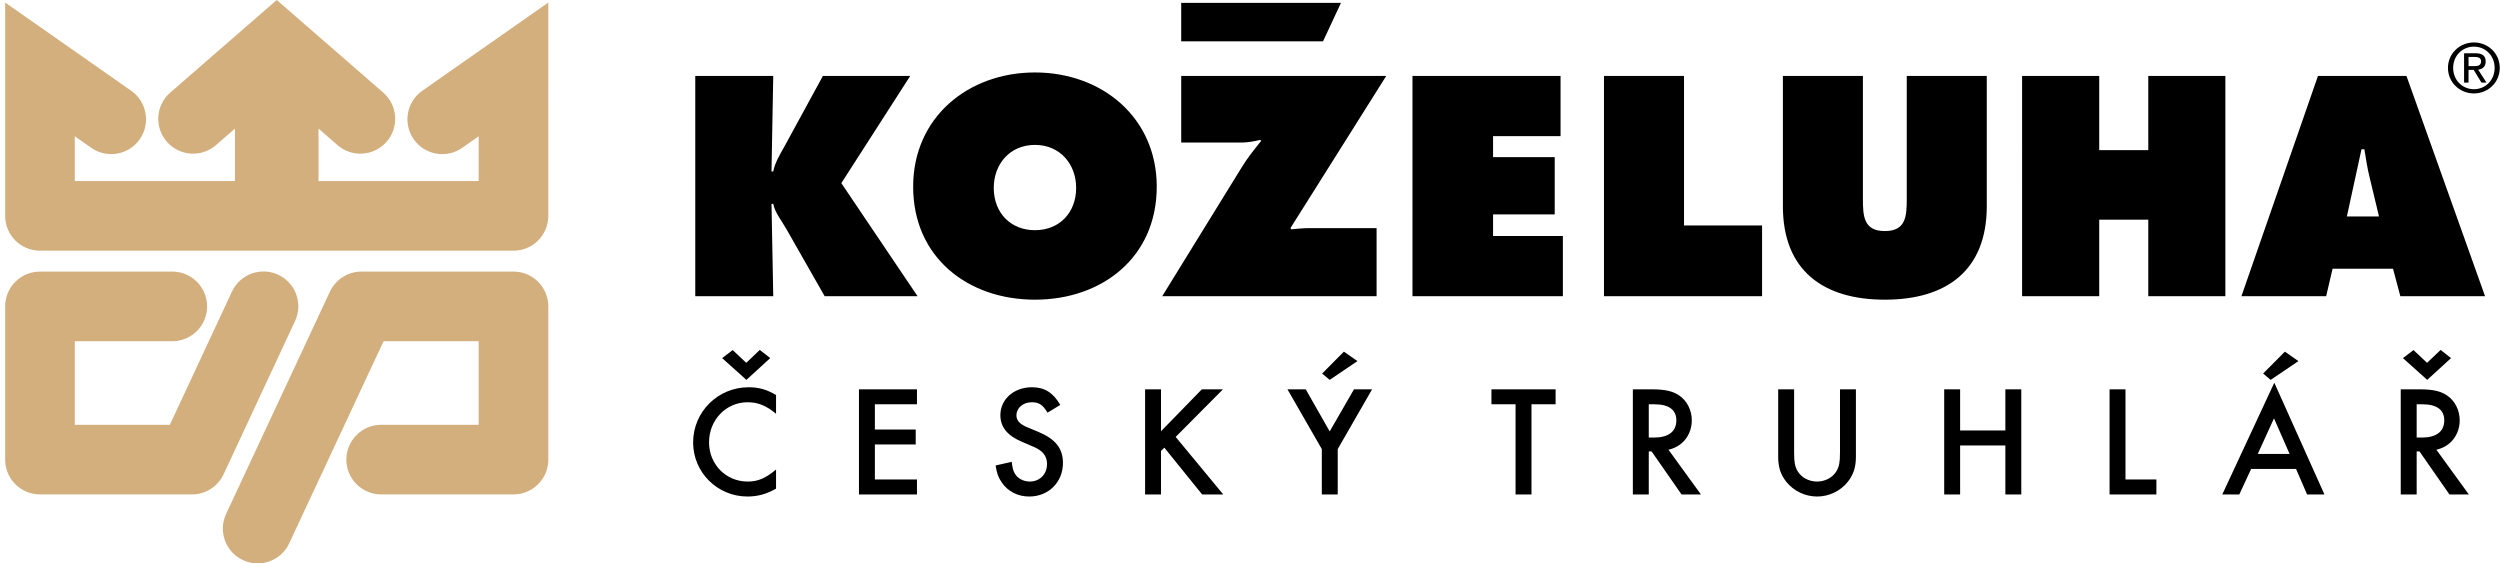
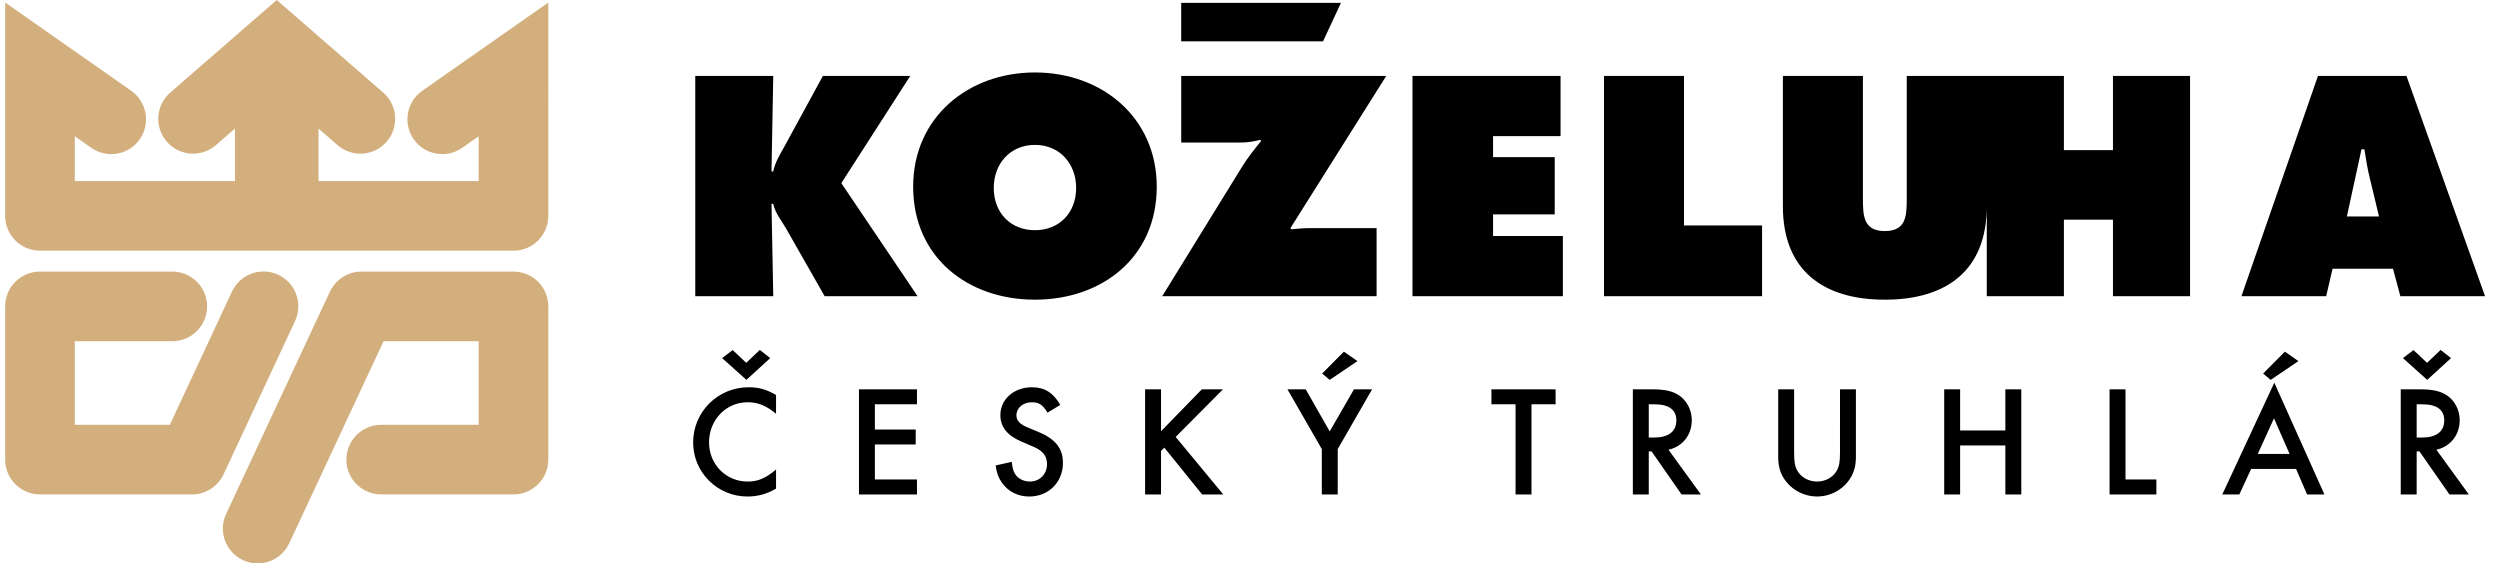
<svg xmlns="http://www.w3.org/2000/svg" version="1.1" id="Vrstva_1" x="0px" y="0px" width="595.28px" height="134.155px" viewBox="0 0 595.28 134.155" enable-background="new 0 0 595.28 134.155" xml:space="preserve">
  <g>
-     <path d="M584.127,16.164c0-2.893,2.182-5.059,4.946-5.059c2.764,0,4.931,2.167,4.931,5.059c0,2.909-2.167,5.077-4.931,5.077   C586.309,21.241,584.127,19.073,584.127,16.164z M589.073,22.25c3.322,0,6.151-2.586,6.151-6.086c0-3.487-2.829-6.057-6.151-6.057   c-3.325,0-6.184,2.57-6.184,6.057C582.89,19.664,585.748,22.25,589.073,22.25z M587.788,16.631h1.221l1.849,3.033h1.203   l-1.975-3.068c0.992-0.128,1.784-0.689,1.784-1.942c0-1.383-0.824-1.977-2.444-1.977h-2.699v6.987h1.062V16.631z M587.788,15.746   v-2.185h1.445c0.755,0,1.541,0.145,1.541,1.028c0,1.059-0.818,1.157-1.701,1.157H587.788z" />
-     <path d="M184.785,98.52c-2.364-1.95-4.279-2.737-6.795-2.737c-5.104,0-9.159,4.202-9.159,9.534c0,5.255,4.017,9.347,9.198,9.347   c2.477,0,4.277-0.792,6.756-2.856v4.544c-2.215,1.277-4.355,1.877-6.795,1.877c-7.168,0-12.949-5.744-12.949-12.875   c0-7.283,5.893-13.141,13.212-13.141c2.44,0,4.279,0.527,6.532,1.84V98.52z M177.727,90.45l-5.779-5.181l2.513-1.914l3.229,3.039   l3.229-3.075l2.476,1.95L177.727,90.45z M208.32,96.268v6.006h9.722v3.565h-9.722v8.335h10.021v3.565H204.53V92.702h13.812v3.565   H208.32z M249.425,98.259c-1.165-1.913-2.028-2.477-3.756-2.477c-2.064,0-3.641,1.35-3.641,3.112c0,0.828,0.375,1.538,1.201,2.105   c0.714,0.485,0.714,0.485,4.017,1.835c4.055,1.689,5.856,3.941,5.856,7.396c0,4.578-3.416,7.996-8.032,7.996   c-2.74,0-5.067-1.204-6.532-3.341c-0.826-1.204-1.201-2.179-1.464-4.056l3.829-0.86c0.188,1.501,0.338,2.101,0.714,2.737   c0.638,1.204,2.064,1.954,3.604,1.954c2.364,0,4.09-1.766,4.09-4.169c0-1.424-0.6-2.513-1.726-3.301   c-0.863-0.563-0.863-0.563-4.241-1.991c-3.492-1.465-5.144-3.529-5.144-6.344c0-3.791,3.229-6.646,7.509-6.646   c3.002,0,5.066,1.278,6.756,4.206L249.425,98.259z M286.173,92.702h5.03l-11.26,11.337l11.335,13.7h-5.03l-9.008-11.15l-0.79,0.792   v10.358h-3.79V92.702h3.79v9.987L286.173,92.702z M306.557,92.702h4.355l5.705,10.024l5.781-10.024h4.315l-8.184,14.227v10.811   h-3.789v-10.811L306.557,92.702z M316.617,90.45l-1.803-1.501l5.181-5.218l3.229,2.252L316.617,90.45z M364.665,117.739h-3.791   V96.268h-5.744v-3.565h15.278v3.565h-5.743V117.739z M392.591,104.19v-7.923h1.351c3.454,0,5.218,1.314,5.218,3.831   c0,2.664-1.876,4.092-5.366,4.092H392.591z M397.283,107.08c3.341-0.714,5.554-3.529,5.554-7.022c0-2.398-1.163-4.65-3.001-5.891   c-1.578-1.053-3.38-1.464-6.608-1.464h-4.427v25.037h3.79v-10.248h0.677l7.131,10.248h4.617L397.283,107.08z M427.201,107.793   c0,2.215,0.188,3.264,0.787,4.316c0.901,1.575,2.703,2.554,4.692,2.554c1.951,0,3.753-0.979,4.654-2.554   c0.602-1.052,0.79-2.101,0.79-4.316V92.702h3.79v16.102c0,2.403-0.6,4.244-1.913,5.896c-1.729,2.215-4.507,3.528-7.321,3.528   c-2.852,0-5.594-1.313-7.356-3.528c-1.314-1.652-1.915-3.456-1.915-5.896V92.702h3.792V107.793z M477.501,102.502v-9.8h3.791   v25.037h-3.791v-11.672h-10.773v11.672h-3.791V92.702h3.791v9.8H477.501z M506.104,114.174h7.358v3.565h-11.149V92.702h3.791   V114.174z M545.182,108.091H537.6l3.865-8.481L545.182,108.091z M546.719,111.66l2.628,6.079h4.131l-11.937-26.612l-12.389,26.612   h4.056l2.814-6.079H546.719z M547.282,85.983l-3.227-2.252l-5.181,5.218l1.8,1.501L547.282,85.983z M575.437,104.19v-7.923h1.353   c3.451,0,5.216,1.314,5.216,3.831c0,2.664-1.877,4.092-5.367,4.092H575.437z M580.128,107.08c3.341-0.714,5.557-3.529,5.557-7.022   c0-2.398-1.165-4.65-3.003-5.891c-1.576-1.053-3.38-1.464-6.606-1.464h-4.431v25.037h3.792v-10.248h0.675l7.134,10.248h4.616   L580.128,107.08z M583.62,85.27l-2.478-1.95l-3.228,3.075l-3.229-3.039l-2.515,1.914l5.78,5.181L583.62,85.27z M165.551,18.082   h18.568l-0.416,22.748h0.416c0.418-2.158,1.602-4.03,2.64-5.911l9.183-16.836h20.794L200.33,43.608l18.15,26.918h-22.122   l-9.039-15.858c-1.113-2.02-2.782-3.961-3.2-6.119h-0.416l0.416,21.978h-18.568V18.082z M246.431,34.502   c6.056,0,9.812,4.659,9.812,10.224c0,5.98-4.037,10.085-9.812,10.085c-5.769,0-9.806-4.104-9.806-10.085   C236.625,39.161,240.385,34.502,246.431,34.502z M246.431,17.253c-15.925,0-28.998,10.709-28.998,27.195   c0,16.829,13.005,26.909,28.998,26.909c15.998,0,29.004-10.08,29.004-26.909C275.435,27.962,262.362,17.253,246.431,17.253z    M330.08,18.082l-22.81,36.235l0.211,0.282c1.458-0.139,2.991-0.282,4.45-0.282h15.852v16.209H276.74l18.916-30.667   c1.391-2.292,2.992-4.247,4.661-6.336l-0.278-0.204c-1.462,0.347-2.924,0.624-4.524,0.624h-14.252V18.082H330.08z M336.328,18.082   h35.259v14.335h-16.069v5.006h14.679v13.63h-14.679v5.148h16.622v14.324h-35.812V18.082z M381.925,18.082h19.059v35.611h18.586   v16.833h-37.645V18.082z M473.075,18.082v31.026c0,15.298-9.6,22.25-24.276,22.25c-14.671,0-24.271-6.951-24.271-22.25V18.082   h19.055v29.214c0,4.108,0.143,7.723,5.216,7.723c5.079,0,5.223-3.615,5.223-7.723V18.082H473.075z M481.487,18.082h18.363v17.673   h11.682V18.082h18.354v52.444h-18.354V52.302h-11.682v18.224h-18.363V18.082z M558.819,51.542l3.48-15.996h0.692   c0.353,2.223,0.699,4.516,1.256,6.744l2.223,9.252H558.819z M555.413,63.99h14.393l1.745,6.536h20.17l-18.712-52.444h-21.073   l-18.222,52.444h20.173L555.413,63.99z M319.3,0.681h-38.041v9.163h33.77L319.3,0.681z" />
+     <path d="M184.785,98.52c-2.364-1.95-4.279-2.737-6.795-2.737c-5.104,0-9.159,4.202-9.159,9.534c0,5.255,4.017,9.347,9.198,9.347   c2.477,0,4.277-0.792,6.756-2.856v4.544c-2.215,1.277-4.355,1.877-6.795,1.877c-7.168,0-12.949-5.744-12.949-12.875   c0-7.283,5.893-13.141,13.212-13.141c2.44,0,4.279,0.527,6.532,1.84V98.52z M177.727,90.45l-5.779-5.181l2.513-1.914l3.229,3.039   l3.229-3.075l2.476,1.95L177.727,90.45z M208.32,96.268v6.006h9.722v3.565h-9.722v8.335h10.021v3.565H204.53V92.702h13.812v3.565   H208.32z M249.425,98.259c-1.165-1.913-2.028-2.477-3.756-2.477c-2.064,0-3.641,1.35-3.641,3.112c0,0.828,0.375,1.538,1.201,2.105   c0.714,0.485,0.714,0.485,4.017,1.835c4.055,1.689,5.856,3.941,5.856,7.396c0,4.578-3.416,7.996-8.032,7.996   c-2.74,0-5.067-1.204-6.532-3.341c-0.826-1.204-1.201-2.179-1.464-4.056l3.829-0.86c0.188,1.501,0.338,2.101,0.714,2.737   c0.638,1.204,2.064,1.954,3.604,1.954c2.364,0,4.09-1.766,4.09-4.169c0-1.424-0.6-2.513-1.726-3.301   c-0.863-0.563-0.863-0.563-4.241-1.991c-3.492-1.465-5.144-3.529-5.144-6.344c0-3.791,3.229-6.646,7.509-6.646   c3.002,0,5.066,1.278,6.756,4.206L249.425,98.259z M286.173,92.702h5.03l-11.26,11.337l11.335,13.7h-5.03l-9.008-11.15l-0.79,0.792   v10.358h-3.79V92.702h3.79v9.987L286.173,92.702z M306.557,92.702h4.355l5.705,10.024l5.781-10.024h4.315l-8.184,14.227v10.811   h-3.789v-10.811L306.557,92.702z M316.617,90.45l-1.803-1.501l5.181-5.218l3.229,2.252L316.617,90.45z M364.665,117.739h-3.791   V96.268h-5.744v-3.565h15.278v3.565h-5.743V117.739z M392.591,104.19v-7.923h1.351c3.454,0,5.218,1.314,5.218,3.831   c0,2.664-1.876,4.092-5.366,4.092H392.591z M397.283,107.08c3.341-0.714,5.554-3.529,5.554-7.022c0-2.398-1.163-4.65-3.001-5.891   c-1.578-1.053-3.38-1.464-6.608-1.464h-4.427v25.037h3.79v-10.248h0.677l7.131,10.248h4.617L397.283,107.08z M427.201,107.793   c0,2.215,0.188,3.264,0.787,4.316c0.901,1.575,2.703,2.554,4.692,2.554c1.951,0,3.753-0.979,4.654-2.554   c0.602-1.052,0.79-2.101,0.79-4.316V92.702h3.79v16.102c0,2.403-0.6,4.244-1.913,5.896c-1.729,2.215-4.507,3.528-7.321,3.528   c-2.852,0-5.594-1.313-7.356-3.528c-1.314-1.652-1.915-3.456-1.915-5.896V92.702h3.792V107.793z M477.501,102.502v-9.8h3.791   v25.037h-3.791v-11.672h-10.773v11.672h-3.791V92.702h3.791v9.8H477.501z M506.104,114.174h7.358v3.565h-11.149V92.702h3.791   V114.174z M545.182,108.091H537.6l3.865-8.481L545.182,108.091z M546.719,111.66l2.628,6.079h4.131l-11.937-26.612l-12.389,26.612   h4.056l2.814-6.079H546.719z M547.282,85.983l-3.227-2.252l-5.181,5.218l1.8,1.501L547.282,85.983z M575.437,104.19v-7.923h1.353   c3.451,0,5.216,1.314,5.216,3.831c0,2.664-1.877,4.092-5.367,4.092H575.437z M580.128,107.08c3.341-0.714,5.557-3.529,5.557-7.022   c0-2.398-1.165-4.65-3.003-5.891c-1.576-1.053-3.38-1.464-6.606-1.464h-4.431v25.037h3.792v-10.248h0.675l7.134,10.248h4.616   L580.128,107.08z M583.62,85.27l-2.478-1.95l-3.228,3.075l-3.229-3.039l-2.515,1.914l5.78,5.181L583.62,85.27z M165.551,18.082   h18.568l-0.416,22.748h0.416c0.418-2.158,1.602-4.03,2.64-5.911l9.183-16.836h20.794L200.33,43.608l18.15,26.918h-22.122   l-9.039-15.858c-1.113-2.02-2.782-3.961-3.2-6.119h-0.416l0.416,21.978h-18.568V18.082z M246.431,34.502   c6.056,0,9.812,4.659,9.812,10.224c0,5.98-4.037,10.085-9.812,10.085c-5.769,0-9.806-4.104-9.806-10.085   C236.625,39.161,240.385,34.502,246.431,34.502z M246.431,17.253c-15.925,0-28.998,10.709-28.998,27.195   c0,16.829,13.005,26.909,28.998,26.909c15.998,0,29.004-10.08,29.004-26.909C275.435,27.962,262.362,17.253,246.431,17.253z    M330.08,18.082l-22.81,36.235l0.211,0.282c1.458-0.139,2.991-0.282,4.45-0.282h15.852v16.209H276.74l18.916-30.667   c1.391-2.292,2.992-4.247,4.661-6.336l-0.278-0.204c-1.462,0.347-2.924,0.624-4.524,0.624h-14.252V18.082H330.08z M336.328,18.082   h35.259v14.335h-16.069v5.006h14.679v13.63h-14.679v5.148h16.622v14.324h-35.812V18.082z M381.925,18.082h19.059v35.611h18.586   v16.833h-37.645V18.082z M473.075,18.082v31.026c0,15.298-9.6,22.25-24.276,22.25c-14.671,0-24.271-6.951-24.271-22.25V18.082   h19.055v29.214c0,4.108,0.143,7.723,5.216,7.723c5.079,0,5.223-3.615,5.223-7.723V18.082H473.075z h18.363v17.673   h11.682V18.082h18.354v52.444h-18.354V52.302h-11.682v18.224h-18.363V18.082z M558.819,51.542l3.48-15.996h0.692   c0.353,2.223,0.699,4.516,1.256,6.744l2.223,9.252H558.819z M555.413,63.99h14.393l1.745,6.536h20.17l-18.712-52.444h-21.073   l-18.222,52.444h20.173L555.413,63.99z M319.3,0.681h-38.041v9.163h33.77L319.3,0.681z" />
    <path fill="#D3AF7E" d="M45.723,117.727h-0.002H9.517c-4.577,0-8.29-3.712-8.29-8.289V72.956c0-4.577,3.712-8.289,8.29-8.289   h31.505c4.58,0,8.291,3.712,8.291,8.289c0,4.581-3.71,8.293-8.291,8.293H17.81v19.898h22.633l14.791-31.719   c1.935-4.149,6.866-5.944,11.015-4.009c4.152,1.937,5.945,6.866,4.01,11.017l-17.011,36.483h-0.008   C51.921,115.757,49.057,117.727,45.723,117.727z M100.547,21.614c-3.752,2.628-4.662,7.796-2.036,11.548   c2.625,3.751,7.796,4.663,11.545,2.035l3.92-2.746v10.66H75.843V30.62l4.528,3.937c3.456,3.005,8.692,2.637,11.697-0.818   c3.004-3.456,2.638-8.692-0.818-11.696L65.895,0L40.538,22.043c-3.457,3.004-3.822,8.241-0.818,11.696   c3.004,3.455,8.241,3.823,11.697,0.818l4.529-3.937v12.492H17.81v-10.66l3.92,2.746c3.75,2.627,8.92,1.716,11.545-2.035   c2.627-3.752,1.717-8.92-2.035-11.548L1.228,0.6v50.792c0,0.004,0,0.008,0,0.012c0,4.578,3.711,8.288,8.29,8.288H122.27   c4.538,0,8.219-3.649,8.285-8.17h0.006V0.6L100.547,21.614z M122.271,64.667H86.066c-0.002,0-0.002,0-0.002,0   c-3.333,0-6.199,1.973-7.517,4.81h-0.006l-24.699,52.88c-1.935,4.151-0.142,9.084,4.01,11.02c4.149,1.934,9.081,0.138,11.015-4.01   L91.335,81.25h22.642v19.898H90.766c-4.579,0-8.292,3.711-8.292,8.29c0,4.577,3.712,8.289,8.292,8.289h31.505   c4.578,0,8.29-3.712,8.29-8.289V72.959C130.561,68.379,126.849,64.667,122.271,64.667z" />
  </g>
</svg>